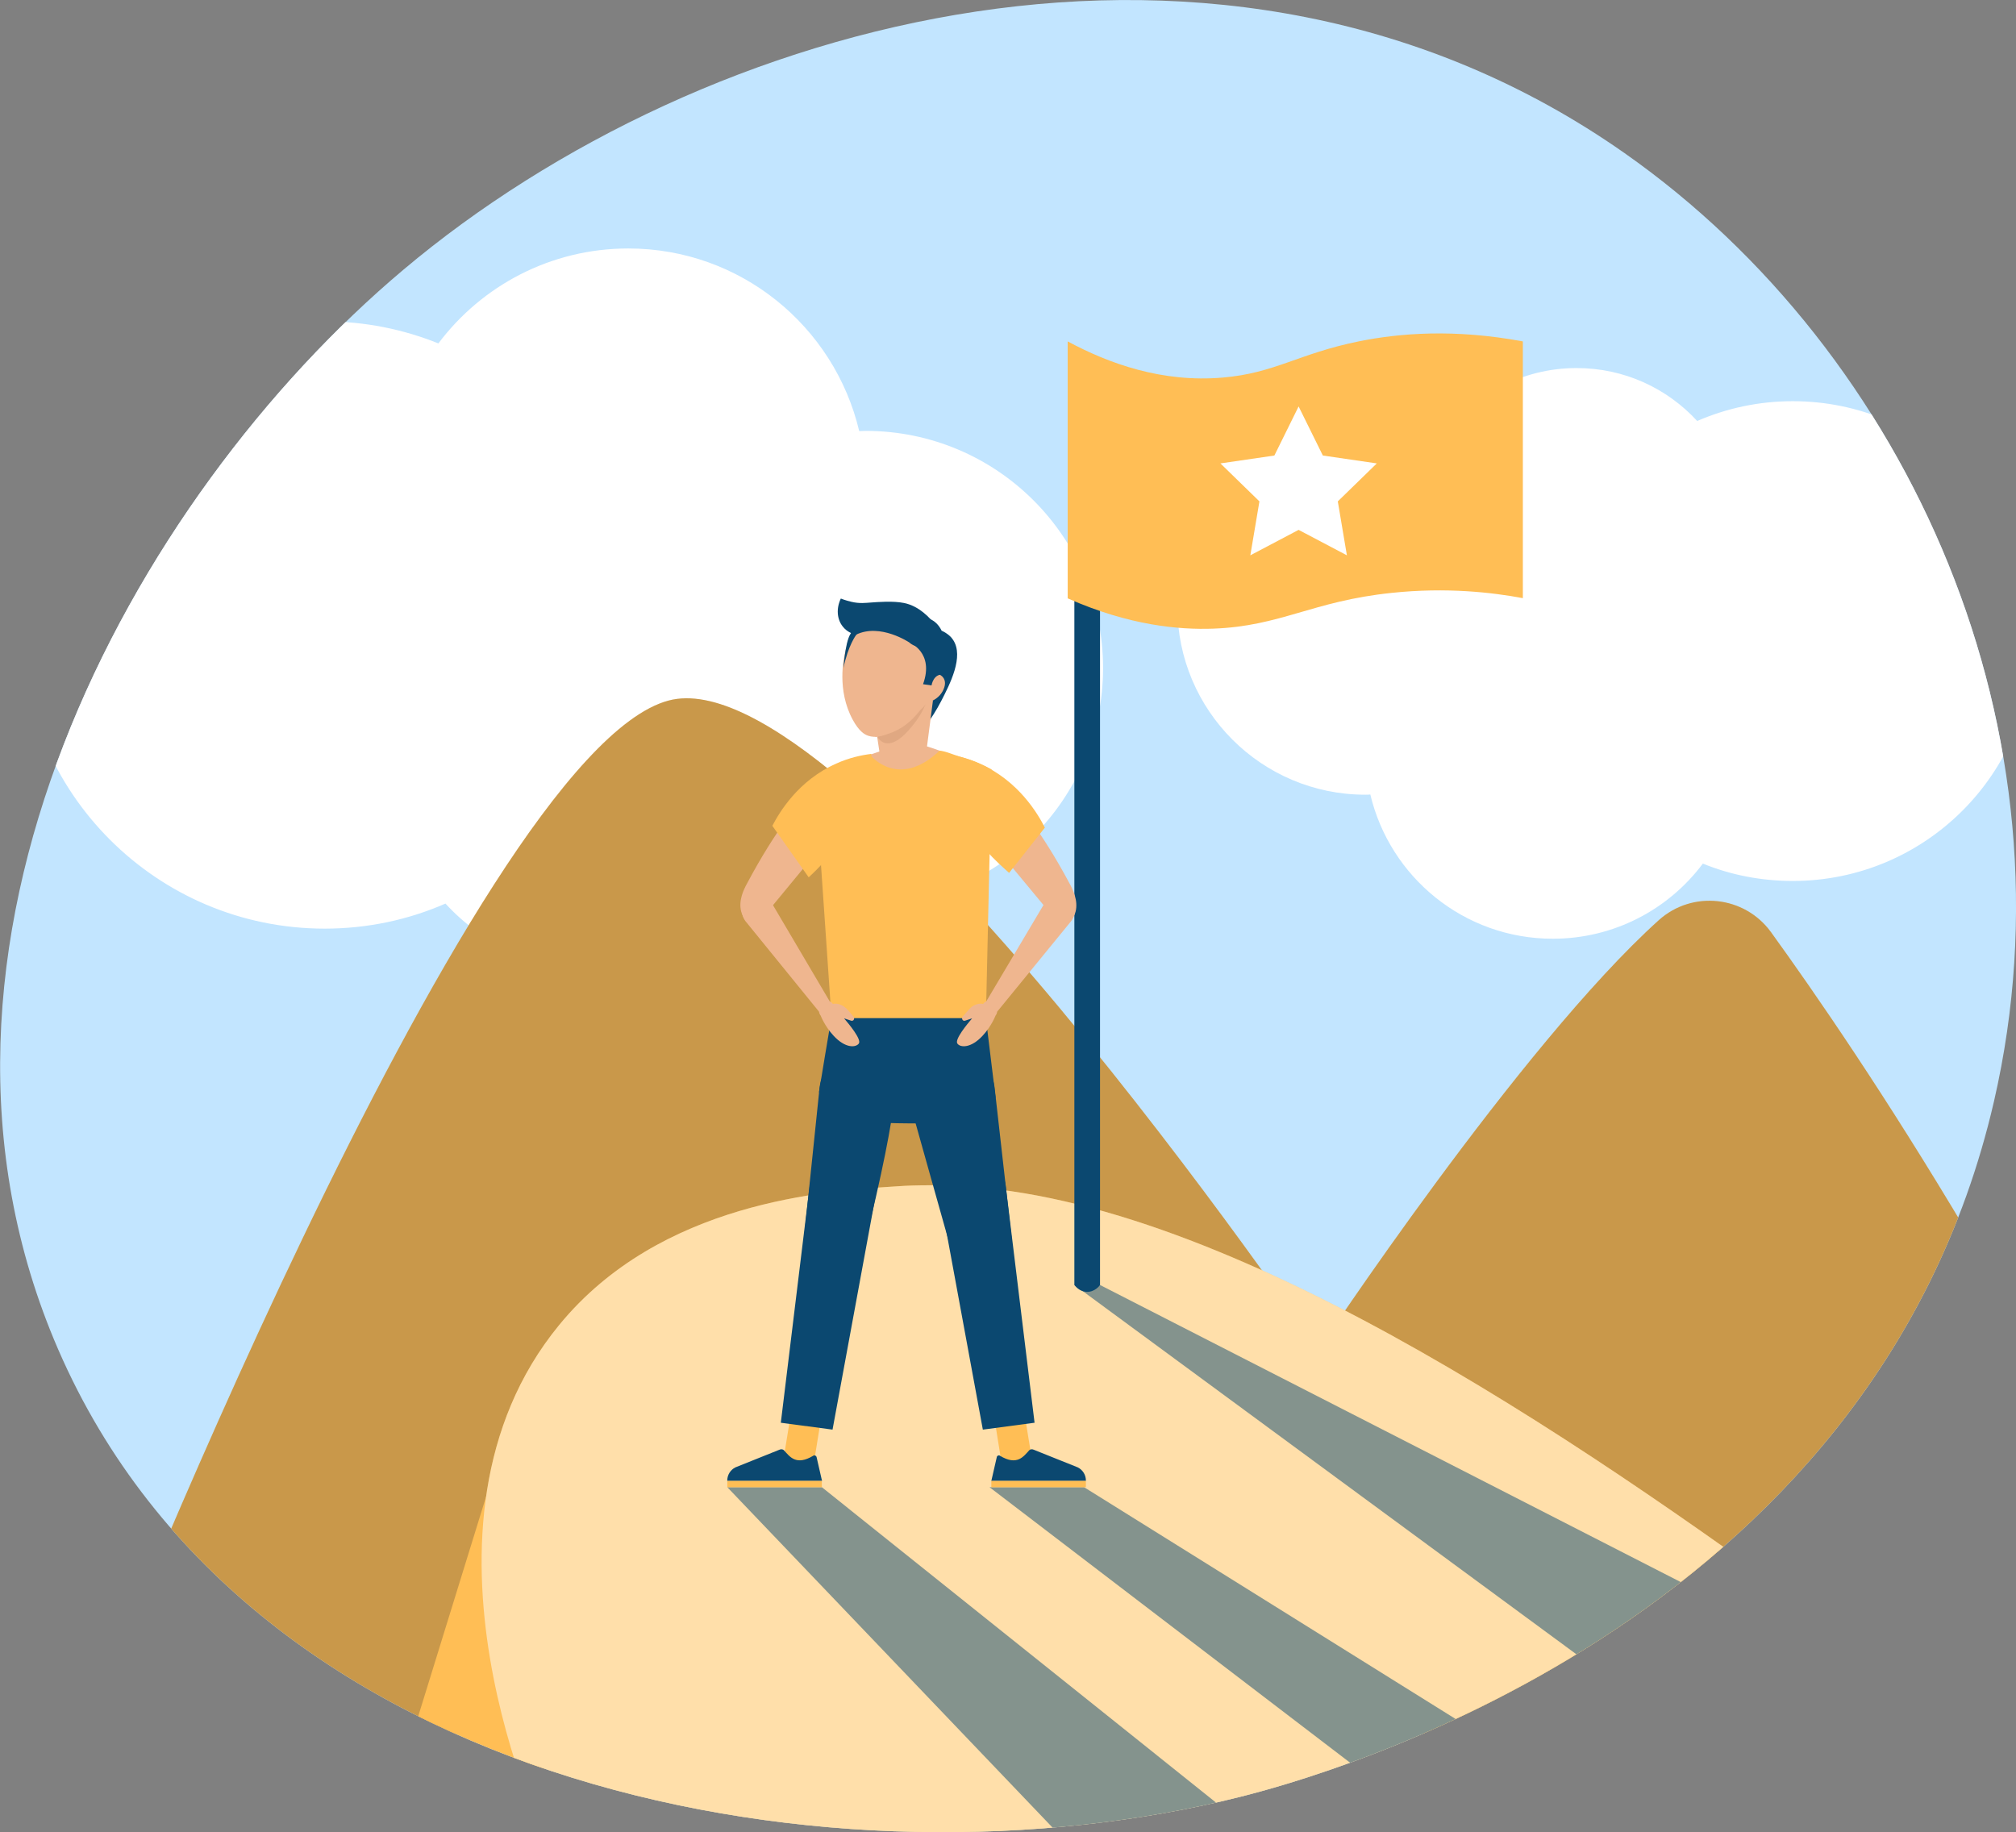
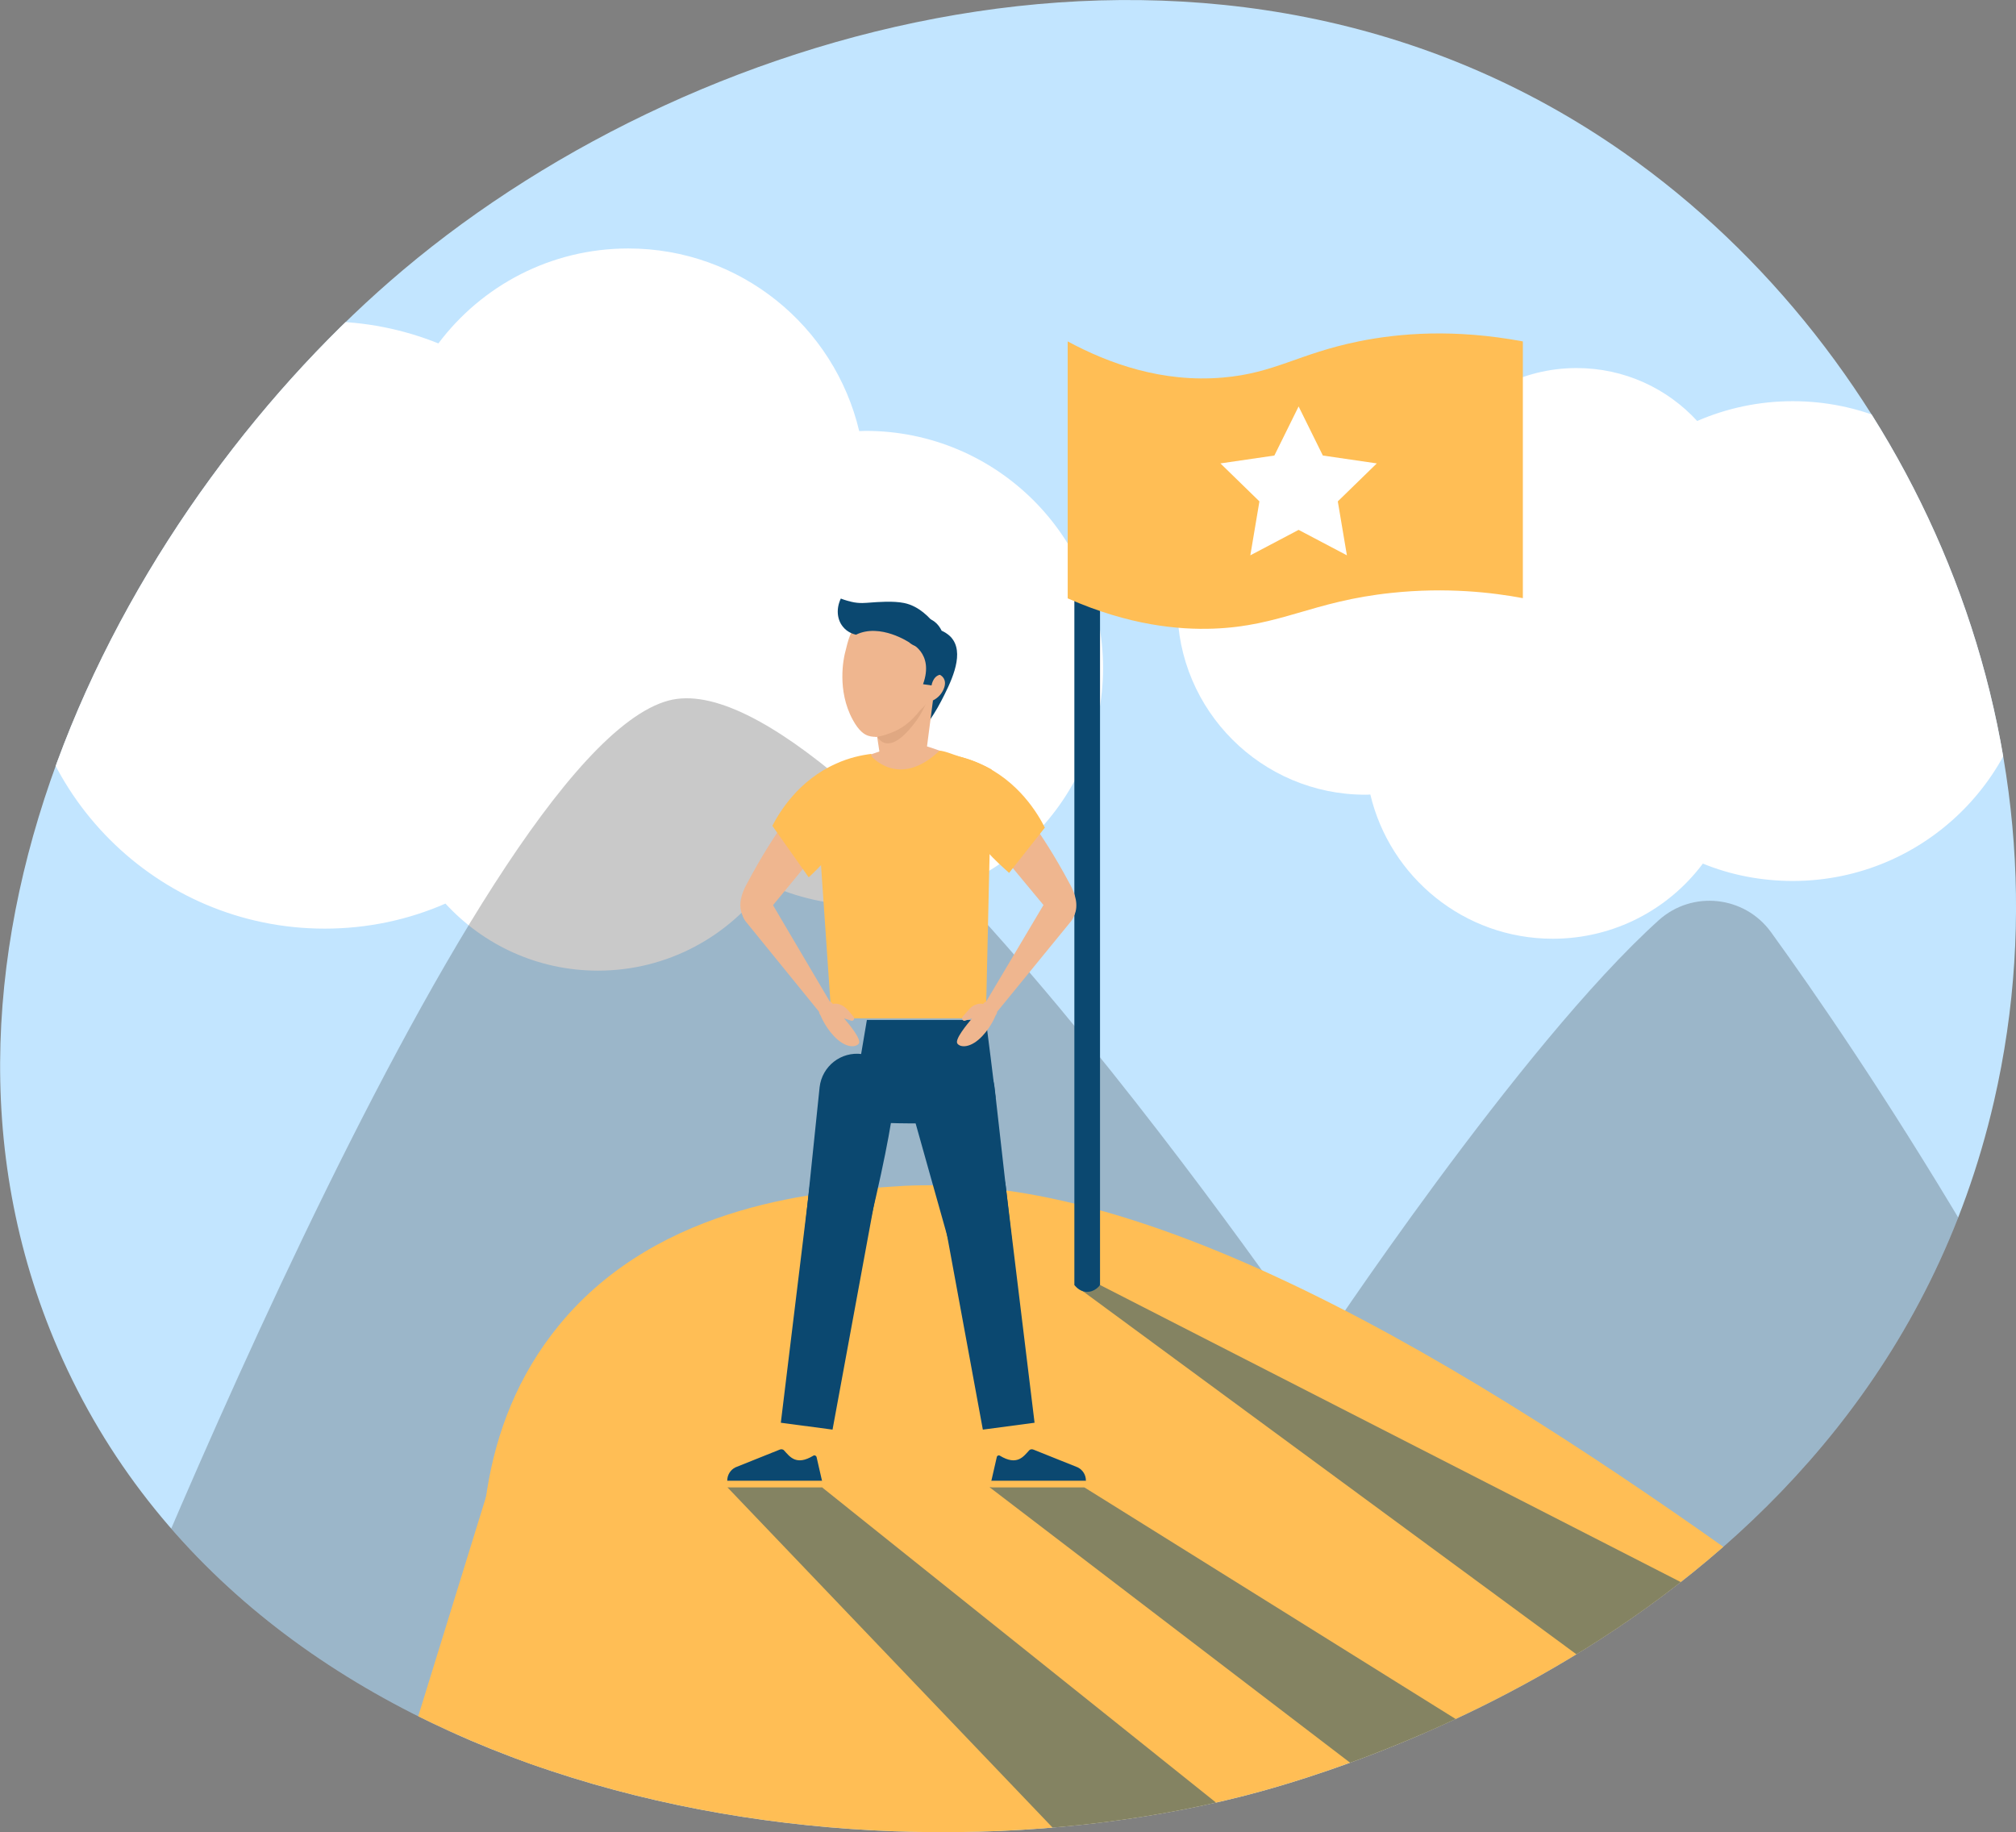
<svg xmlns="http://www.w3.org/2000/svg" xmlns:xlink="http://www.w3.org/1999/xlink" version="1.1" id="Layer_1" x="0px" y="0px" viewBox="238 -189.1 997.9 907" style="enable-background:new 238 -189.1 997.9 907;" xml:space="preserve">
  <rect x="238" y="-189.1" width="997.9" height="907" fill="#808080" stroke="none" />
  <style type="text/css">
	.st0{fill:#C2E5FF;}
	.st1{clip-path:url(#SVGID_2_);fill:#FFFFFF;}
	.st2{clip-path:url(#SVGID_4_);fill:#FFFFFF;}
	.st3{clip-path:url(#SVGID_6_);fill:#FFBE55;}
	.st4{opacity:0.25;clip-path:url(#SVGID_8_);fill:#282828;enable-background:new    ;}
	.st5{clip-path:url(#SVGID_10_);fill:#FFBE55;}
	.st6{clip-path:url(#SVGID_12_);fill:#FFBE55;}
	.st7{opacity:0.5;clip-path:url(#SVGID_14_);fill:#FFFFFF;enable-background:new    ;}
	.st8{opacity:0.5;clip-path:url(#SVGID_16_);fill:#0B4870;enable-background:new    ;}
	.st9{opacity:0.5;clip-path:url(#SVGID_18_);fill:#0B4870;enable-background:new    ;}
	.st10{opacity:0.5;clip-path:url(#SVGID_20_);fill:#0B4870;enable-background:new    ;}
	.st11{clip-path:url(#SVGID_22_);fill:#0B4870;}
	.st12{clip-path:url(#SVGID_24_);}
	.st13{fill:#0B4870;}
	.st14{fill:#EFB68F;}
	.st15{fill:#FFBE55;}
	.st16{fill:#E0A882;}
	.st17{clip-path:url(#SVGID_26_);fill:#FFBE55;}
	.st18{clip-path:url(#SVGID_28_);fill:#FFFFFF;}
</style>
  <g id="Layer_2">
    <path class="st0" d="M266.8,478.9C362.5,699.5,655,750,851.8,700.4c38.7-9.7,313.2-84,373.2-344.3c42.1-182.8-41.5-370.3-183-469.5   c-198-138.8-456-67.1-604.3,57.8C303.5,57.3,180.5,280,266.8,478.9z" />
    <g>
      <g>
        <defs>
          <path id="SVGID_1_" d="M266.8,478.9C362.5,699.5,655,750,851.8,700.4c38.7-9.7,313.2-84,373.2-344.3      c42.1-182.8-41.5-370.3-183-469.5c-198-138.8-456-67.1-604.3,57.8C303.5,57.3,180.5,280,266.8,478.9z" />
        </defs>
        <clipPath id="SVGID_2_">
          <use xlink:href="#SVGID_1_" style="overflow:visible;" />
        </clipPath>
        <path class="st1" d="M666.5,24.2c-1.1,0-2.1,0.1-3.2,0.1C651-27.6,604.5-66.1,549-66.1c-38.5,0-72.6,18.5-94,47     c-17.4-7-36.4-10.9-56.3-10.9c-83,0-150.3,67.3-150.3,150.3s67.3,150.3,150.3,150.3c21.3,0,41.5-4.4,59.8-12.4     c18.7,20.4,45.6,33.2,75.5,33.2c34.4,0,64.9-17,83.5-43c14.9,6.9,31.5,10.7,49,10.7c64.9,0,117.5-52.6,117.5-117.5     S731.3,24.2,666.5,24.2z" />
      </g>
      <g>
        <defs>
          <path id="SVGID_3_" d="M266.8,478.9C362.5,699.5,655,750,851.8,700.4c38.7-9.7,313.2-84,373.2-344.3      c42.1-182.8-41.5-370.3-183-469.5c-198-138.8-456-67.1-604.3,57.8C303.5,57.3,180.5,280,266.8,478.9z" />
        </defs>
        <clipPath id="SVGID_4_">
          <use xlink:href="#SVGID_3_" style="overflow:visible;" />
        </clipPath>
        <path class="st2" d="M913.8,204.3c0.8,0,1.7,0,2.5-0.1c9.7,40.9,46.4,71.4,90.3,71.4c30.4,0,57.4-14.6,74.3-37.2     c13.7,5.6,28.8,8.6,44.5,8.6c65.6,0,118.8-53.2,118.8-118.8S1191,9.5,1125.4,9.5c-16.8,0-32.8,3.5-47.3,9.8     c-14.8-16.1-36-26.2-59.7-26.2c-27.2,0-51.3,13.4-66,34c-11.8-5.4-24.9-8.5-38.8-8.5c-51.3,0-92.8,41.6-92.8,92.8     S862.5,204.3,913.8,204.3z" />
      </g>
      <g>
        <defs>
          <path id="SVGID_5_" d="M266.8,478.9C362.5,699.5,655,750,851.8,700.4c38.7-9.7,313.2-84,373.2-344.3      c42.1-182.8-41.5-370.3-183-469.5c-198-138.8-456-67.1-604.3,57.8C303.5,57.3,180.5,280,266.8,478.9z" />
        </defs>
        <clipPath id="SVGID_6_">
          <use xlink:href="#SVGID_5_" style="overflow:visible;" />
        </clipPath>
-         <path class="st3" d="M280.7,669.1c0,0,190.4-485.2,288.2-511.4c87.2-23.3,321.6,321.6,321.6,321.6s99.7-150.8,168.6-212.9     c16.6-14.9,42.4-12.1,55.5,5.9c43.1,59.6,141.6,205.2,223.6,396.7L280.7,669.1L280.7,669.1z" />
      </g>
      <g>
        <defs>
          <path id="SVGID_7_" d="M266.8,478.9C362.5,699.5,655,750,851.8,700.4c38.7-9.7,313.2-84,373.2-344.3      c42.1-182.8-41.5-370.3-183-469.5c-198-138.8-456-67.1-604.3,57.8C303.5,57.3,180.5,280,266.8,478.9z" />
        </defs>
        <clipPath id="SVGID_8_">
          <use xlink:href="#SVGID_7_" style="overflow:visible;" />
        </clipPath>
        <path class="st4" d="M280.7,669.1c0,0,190.4-485.2,288.2-511.4c87.2-23.3,321.6,321.6,321.6,321.6s99.7-150.8,168.6-212.9     c16.6-14.9,42.4-12.1,55.5,5.9c43.1,59.6,141.6,205.2,223.6,396.7L280.7,669.1L280.7,669.1z" />
      </g>
      <g>
        <defs>
          <path id="SVGID_9_" d="M266.8,478.9C362.5,699.5,655,750,851.8,700.4c38.7-9.7,313.2-84,373.2-344.3      c42.1-182.8-41.5-370.3-183-469.5c-198-138.8-456-67.1-604.3,57.8C303.5,57.3,180.5,280,266.8,478.9z" />
        </defs>
        <clipPath id="SVGID_10_">
          <use xlink:href="#SVGID_9_" style="overflow:visible;" />
        </clipPath>
        <polygon class="st5" points="495.9,495.8 424.5,726.9 509.9,726.9    " />
      </g>
      <g>
        <defs>
          <path id="SVGID_11_" d="M266.8,478.9C362.5,699.5,655,750,851.8,700.4c38.7-9.7,313.2-84,373.2-344.3      c42.1-182.8-41.5-370.3-183-469.5c-198-138.8-456-67.1-604.3,57.8C303.5,57.3,180.5,280,266.8,478.9z" />
        </defs>
        <clipPath id="SVGID_12_">
          <use xlink:href="#SVGID_11_" style="overflow:visible;" />
        </clipPath>
        <path class="st6" d="M1291.9,726.9c-55-43-101.9-78.2-136.7-103.8C1030.1,530.8,854.9,408.5,719,398.4     c-18.8-1.4-34.3-0.5-37.7-0.2c-34.5,2.2-116.4,7.5-166.5,68.6c-81.8,99.6-8,253.5-4.8,260.1H1291.9z" />
      </g>
      <g>
        <defs>
          <path id="SVGID_13_" d="M266.8,478.9C362.5,699.5,655,750,851.8,700.4c38.7-9.7,313.2-84,373.2-344.3      c42.1-182.8-41.5-370.3-183-469.5c-198-138.8-456-67.1-604.3,57.8C303.5,57.3,180.5,280,266.8,478.9z" />
        </defs>
        <clipPath id="SVGID_14_">
          <use xlink:href="#SVGID_13_" style="overflow:visible;" />
        </clipPath>
-         <path class="st7" d="M1291.9,726.9c-55-43-101.9-78.2-136.7-103.8C1030.1,530.8,854.9,408.5,719,398.4     c-18.8-1.4-34.3-0.5-37.7-0.2c-34.5,2.2-116.4,7.5-166.5,68.6c-81.8,99.6-8,253.5-4.8,260.1H1291.9z" />
      </g>
      <g>
        <defs>
          <path id="SVGID_15_" d="M266.8,478.9C362.5,699.5,655,750,851.8,700.4c38.7-9.7,313.2-84,373.2-344.3      c42.1-182.8-41.5-370.3-183-469.5c-198-138.8-456-67.1-604.3,57.8C303.5,57.3,180.5,280,266.8,478.9z" />
        </defs>
        <clipPath id="SVGID_16_">
          <use xlink:href="#SVGID_15_" style="overflow:visible;" />
        </clipPath>
        <polygon class="st8" points="598,547.1 769.8,726.9 869.5,726.9 644.8,547.1    " />
      </g>
      <g>
        <defs>
          <path id="SVGID_17_" d="M266.8,478.9C362.5,699.5,655,750,851.8,700.4c38.7-9.7,313.2-84,373.2-344.3      c42.1-182.8-41.5-370.3-183-469.5c-198-138.8-456-67.1-604.3,57.8C303.5,57.3,180.5,280,266.8,478.9z" />
        </defs>
        <clipPath id="SVGID_18_">
          <use xlink:href="#SVGID_17_" style="overflow:visible;" />
        </clipPath>
        <polygon class="st9" points="727.8,547.1 963.1,726.9 1062.8,726.9 774.6,547.1    " />
      </g>
      <g>
        <defs>
          <path id="SVGID_19_" d="M266.8,478.9C362.5,699.5,655,750,851.8,700.4c38.7-9.7,313.2-84,373.2-344.3      c42.1-182.8-41.5-370.3-183-469.5c-198-138.8-456-67.1-604.3,57.8C303.5,57.3,180.5,280,266.8,478.9z" />
        </defs>
        <clipPath id="SVGID_20_">
          <use xlink:href="#SVGID_19_" style="overflow:visible;" />
        </clipPath>
        <path class="st10" d="M769.8,447l301.9,222.1c0,0,80.4-19.3,144.9,0L782.5,447H769.8z" />
      </g>
      <g>
        <defs>
          <path id="SVGID_21_" d="M266.8,478.9C362.5,699.5,655,750,851.8,700.4c38.7-9.7,313.2-84,373.2-344.3      c42.1-182.8-41.5-370.3-183-469.5c-198-138.8-456-67.1-604.3,57.8C303.5,57.3,180.5,280,266.8,478.9z" />
        </defs>
        <clipPath id="SVGID_22_">
          <use xlink:href="#SVGID_21_" style="overflow:visible;" />
        </clipPath>
        <path class="st11" d="M769.8,447V1.5h12.7V447c-0.1,0.2-2.6,3.7-6.9,3.4C772,450.1,770.1,447.3,769.8,447z" />
      </g>
      <g>
        <defs>
          <path id="SVGID_23_" d="M266.8,478.9C362.5,699.5,655,750,851.8,700.4c38.7-9.7,313.2-84,373.2-344.3      c42.1-182.8-41.5-370.3-183-469.5c-198-138.8-456-67.1-604.3,57.8C303.5,57.3,180.5,280,266.8,478.9z" />
        </defs>
        <clipPath id="SVGID_24_">
          <use xlink:href="#SVGID_23_" style="overflow:visible;" />
        </clipPath>
        <g class="st12">
          <path class="st13" d="M697.4,168.6c1.6-2.3,4-5.9,6.4-10.5c4.5-8.7,11.4-22.2,6-30.4c-0.8-1.3-2.5-3.1-5.7-4.6      c-0.2,0.7-0.6,1.9-1,3.2c-6.7,20.7-9.3,25.2-8.6,32.5C694.7,161.1,695.4,164.5,697.4,168.6z" />
          <path class="st14" d="M696.2,159.4c-4.3,15.6-25.3,16.3-25.3,16.3" />
          <path class="st14" d="M673.3,182.9c0,0-25.8,8.8-31.1,12.2c0,0,35.1,37.1,86.5-1.3c-4.1-2.5-4.8-2.6-10.4-5.1      c-7.2-3.1-17.3-7.3-22.9-8.7L673.3,182.9z" />
          <polygon class="st14" points="672.2,175.7 673.8,186.3 696.2,185.5 699.8,157.7 694.4,157.7     " />
          <path class="st14" d="M705.4,151.2c-0.9,2.8-2.9,5.1-5.7,6.5c-7.8,3.9-9.6-6-6.2-10.5C697.6,141.8,707.8,143.8,705.4,151.2z" />
          <path class="st15" d="M669,184.9c0,0,13.7,17,34.1-2.4c3.4,0.3,7,2.2,11.5,3.4c5.9,1.7,10.6,3.9,14.2,5.9L726,315h-76.4      l-8.2-119.4c3.1-1.7,6.7-4.6,10.9-6.2C658.6,187,664.3,185.7,669,184.9z" />
-           <path class="st13" d="M730.8,354.2c-5.6,8.2-11.2,10.8-14.8,11.8c-1.1,0.3-4.6,0.4-11.6,0.7c-5.4,0.2-11,0.4-16.9,0.3      c-3.4,0-6.8-0.1-10-0.2c-10.4-0.3-15.6-0.4-17.6-0.9c-3.7-1-10.3-3.8-16.5-14.4c2-12.2,4-24.4,6.1-36.6H726      C727.6,328,729.2,341.1,730.8,354.2z" />
+           <path class="st13" d="M730.8,354.2c-5.6,8.2-11.2,10.8-14.8,11.8c-1.1,0.3-4.6,0.4-11.6,0.7c-5.4,0.2-11,0.4-16.9,0.3      c-3.4,0-6.8-0.1-10-0.2c-3.7-1-10.3-3.8-16.5-14.4c2-12.2,4-24.4,6.1-36.6H726      C727.6,328,729.2,341.1,730.8,354.2z" />
          <g>
            <polygon class="st15" points="748.8,533.4 742.7,495.8 727.8,497.8 733.8,535.4      " />
          </g>
          <g>
            <path class="st13" d="M731.4,532.2l-2.7,11.8h46.8v-0.3c0-2.7-1.6-5.2-4-6.4l-21.7-8.7c-0.8-0.4-1.8-0.4-2.4,0.3       c-2.8,3-5.9,7.8-14.5,2.6C732.4,531.1,731.5,531.5,731.4,532.2z" />
            <rect x="728.7" y="544" class="st15" width="46.8" height="3.1" />
          </g>
          <path class="st13" d="M708.2,427.4l30.5-4l-8.4-74.3c-1.2-10.4-10.6-17.8-21-16.4l0,0c-2.9,1-7.9,3.1-12.8,7.7      c-5.4,5.1-7.9,10.8-8.9,13.7C694.5,378.6,701.3,403,708.2,427.4z" />
          <path class="st13" d="M724.5,518.6l25.6-3.4l-14.3-117.4c-1.1-9.1-9.5-15.6-18.6-14.4l0,0c-9.2,1.2-15.6,9.8-14.1,19      L724.5,518.6z" />
          <g>
-             <polygon class="st15" points="625.8,533.4 631.9,495.8 646.9,497.8 640.8,535.4      " />
-           </g>
+             </g>
          <path class="st13" d="M665.8,427.4l-29.8-4l7.7-74.3c1.2-10.4,10.6-17.8,21-16.4l0,0c0.6,0.1,2.6,0.4,5.1,1.5      c0,0,4.7,2.1,7.7,6.2c3.3,4.6,3.4,10.1,3.1,14.6C679.7,365.8,674.6,392.5,665.8,427.4z" />
          <path class="st13" d="M650.1,518.6l-25.6-3.4l14.3-117.4c1.1-9.1,9.5-15.6,18.6-14.4l0,0c9.2,1.2,15.6,9.8,14.1,19L650.1,518.6z      " />
          <g>
            <path class="st14" d="M721.3,308.1c2.1-0.7,3.3-0.2,3.3-0.2l0,0c1.2-1.7,3.4-1.9,4.9-0.5l1,1c1.3,1.3,1.5,3.6,0.4,5.1l-0.1,0.1       c0,0-2,5.3-6.4,10c-5.7,6.2-11,6-12.5,3.9c-1.5-2,4.9-9.7,7.3-12.5l-3.6,1.2c-0.5,0.1-1-0.1-1.2-0.5c-0.3-0.5-0.2-1.1,0.1-1.5       l2.9-3.3C718.4,309.6,719.7,308.6,721.3,308.1z" />
            <path class="st14" d="M726.2,306.6l29.8-50.2c2.6-4.3,8-5.1,11.5-1.6l0,0c3.1,3.1,3.5,8.5,0.7,12.1l-36.6,44.8L726.2,306.6z" />
          </g>
          <path class="st14" d="M735.1,200.1c7.4,10,17.5,20.5,32.3,48.1c1.6,2.9,4.4,8.5,3,14c-0.7,2.5-2.1,4.3-3.2,5.4      c-1.5-0.2-3.9-0.8-6.5-2.4c-3.3-2.1-5.3-4.8-6.2-6.3c-13.4-16.1-26.8-32.3-40.1-48.4c-3.7-4.8-3.2-12,1.2-15.8      C719.5,191.1,731.7,195.5,735.1,200.1z" />
          <path class="st15" d="M705.5,184.1c5,0.6,11,1.9,17.4,4.8c19.4,8.6,28.9,25,32.3,31.7c-5.9,7.5-11.8,14.9-17.7,22.4      c-2.8-2.5-6.9-6.1-11.3-11c-7.3-8-13.7-15-17.5-25.3C707,202,704.9,194.4,705.5,184.1z" />
          <g>
            <path class="st14" d="M653.6,308.1c-2.1-0.7-3.3-0.2-3.3-0.2l0,0c-1.2-1.7-3.4-1.9-4.8-0.5l-1,1c-1.3,1.3-1.5,3.6-0.4,5.1       l0.1,0.1c0,0,2,5.3,6.4,10c5.7,6.2,10.9,6,12.5,3.9c1.5-2-4.9-9.7-7.3-12.5l3.6,1.2c0.5,0.1,1-0.1,1.2-0.5       c0.3-0.5,0.2-1.1-0.1-1.5l-2.8-3.3C656.5,309.6,655.2,308.6,653.6,308.1z" />
            <path class="st14" d="M648.7,306.6l-29.6-50.2c-2.6-4.3-8-5.1-11.4-1.6l0,0c-3.1,3.1-3.4,8.5-0.7,12.1l36.4,44.8L648.7,306.6z" />
          </g>
          <path class="st14" d="M639.9,200.1c-7.4,10-17.4,20.5-32.1,48.1c-1.6,2.9-4.4,8.5-2.9,14c0.7,2.5,2.1,4.3,3.2,5.4      c1.5-0.2,3.9-0.8,6.4-2.4c3.3-2.1,5.2-4.8,6.2-6.3c13.3-16.1,26.6-32.3,39.9-48.4c3.7-4.8,3.1-12-1.2-15.8      C655.4,191.1,643.3,195.5,639.9,200.1z" />
          <path class="st15" d="M669.3,184.1c-4.9,0.6-11,1.9-17.4,4.8c-18.9,8.4-28.2,24.3-31.6,30.8c6,8.5,12,17,18,25.5      c2.5-2.3,6.1-5.8,10-10.4c6.4-7.4,13.7-15.9,17.8-28.3C667.8,201.8,669.7,194.2,669.3,184.1z" />
          <g>
            <path class="st13" d="M642.2,532.2l2.7,11.8H598v-0.3c0-2.7,1.6-5.2,4-6.4l21.7-8.7c0.8-0.4,1.8-0.4,2.4,0.3       c2.8,3,5.9,7.8,14.5,2.6C641.2,531.1,642,531.5,642.2,532.2z" />
            <rect x="598" y="544" class="st15" width="46.8" height="3.1" />
          </g>
          <path class="st16" d="M672.2,175.7c0.9,1.2,2.1,2.6,3.9,3c5.6,1.5,11.9-6.4,14.4-9.6c2.7-3.4,4.5-6.8,5.7-9.7      C695,161.4,693.4,163.5,672.2,175.7z" />
          <path class="st14" d="M699.5,123c-8.4-10.3-27.1-12.1-36.3-4c-4.2,3.7-5.3,8.4-7,15.4c-0.5,2.1-4.1,18.1,3.9,32.8      c3.1,5.7,5.8,7.3,7.6,7.9c3.8,1.3,7.4,0,10.7-1.2c6.7-2.3,10.8-6.6,12.3-8.2C697.9,158.2,710.5,136.5,699.5,123z" />
          <path class="st13" d="M688.2,129c0,0,12.4,4.8,6.7,20.6l4.2,0.6c0,0,0.9-6.3,6.4-5.3c0,0,4.5-22-6.8-27.4L688.2,129z" />
          <path class="st13" d="M688.2,129c0,0-14.5-9.8-26.5-3.9c-1.3-0.3-4.3-1.2-6.5-4c-3-3.7-3.3-9.1-1-13.9c0,0,2.2,0.9,5.2,1.6      c4.1,1,7.4,0.5,9.2,0.4c4-0.3,11.5-0.9,16.9,0.2c3.5,0.7,8.2,2.7,13.3,8.2c3.1,2.9,3.3,7.8,0.7,10.9      C696.7,131.7,691.5,132,688.2,129z" />
-           <path class="st13" d="M661.8,125.2c0,0-4,5.2-6.3,16.4c0,0,1.1-17.4,5-18.2C664.4,122.4,661.8,125.2,661.8,125.2z" />
        </g>
      </g>
      <g>
        <defs>
          <path id="SVGID_25_" d="M266.8,478.9C362.5,699.5,655,750,851.8,700.4c38.7-9.7,313.2-84,373.2-344.3      c42.1-182.8-41.5-370.3-183-469.5c-198-138.8-456-67.1-604.3,57.8C303.5,57.3,180.5,280,266.8,478.9z" />
        </defs>
        <clipPath id="SVGID_26_">
          <use xlink:href="#SVGID_25_" style="overflow:visible;" />
        </clipPath>
        <path class="st17" d="M991.8,107c-14.9-2.8-37.7-5.5-65-2.6c-39.3,4.1-54.8,16.5-88.3,17.7c-16.9,0.6-41.5-1.5-72-15     c0-42.4,0-84.8,0-127.2c20.4,11,46.8,20.5,76.8,17.9c25.8-2.2,37.3-11.8,67.2-17.9c20.2-4.1,47.4-6.3,81.3,0     C991.8,22.1,991.8,64.6,991.8,107z" />
      </g>
      <g>
        <defs>
          <path id="SVGID_27_" d="M266.8,478.9C362.5,699.5,655,750,851.8,700.4c38.7-9.7,313.2-84,373.2-344.3      c42.1-182.8-41.5-370.3-183-469.5c-198-138.8-456-67.1-604.3,57.8C303.5,57.3,180.5,280,266.8,478.9z" />
        </defs>
        <clipPath id="SVGID_28_">
          <use xlink:href="#SVGID_27_" style="overflow:visible;" />
        </clipPath>
        <polygon class="st18" points="880.8,12.1 892.8,36.4 919.5,40.3 900.2,59.1 904.7,85.8 880.8,73.2 856.9,85.8 861.4,59.1      842.1,40.3 868.8,36.4    " />
      </g>
    </g>
  </g>
</svg>